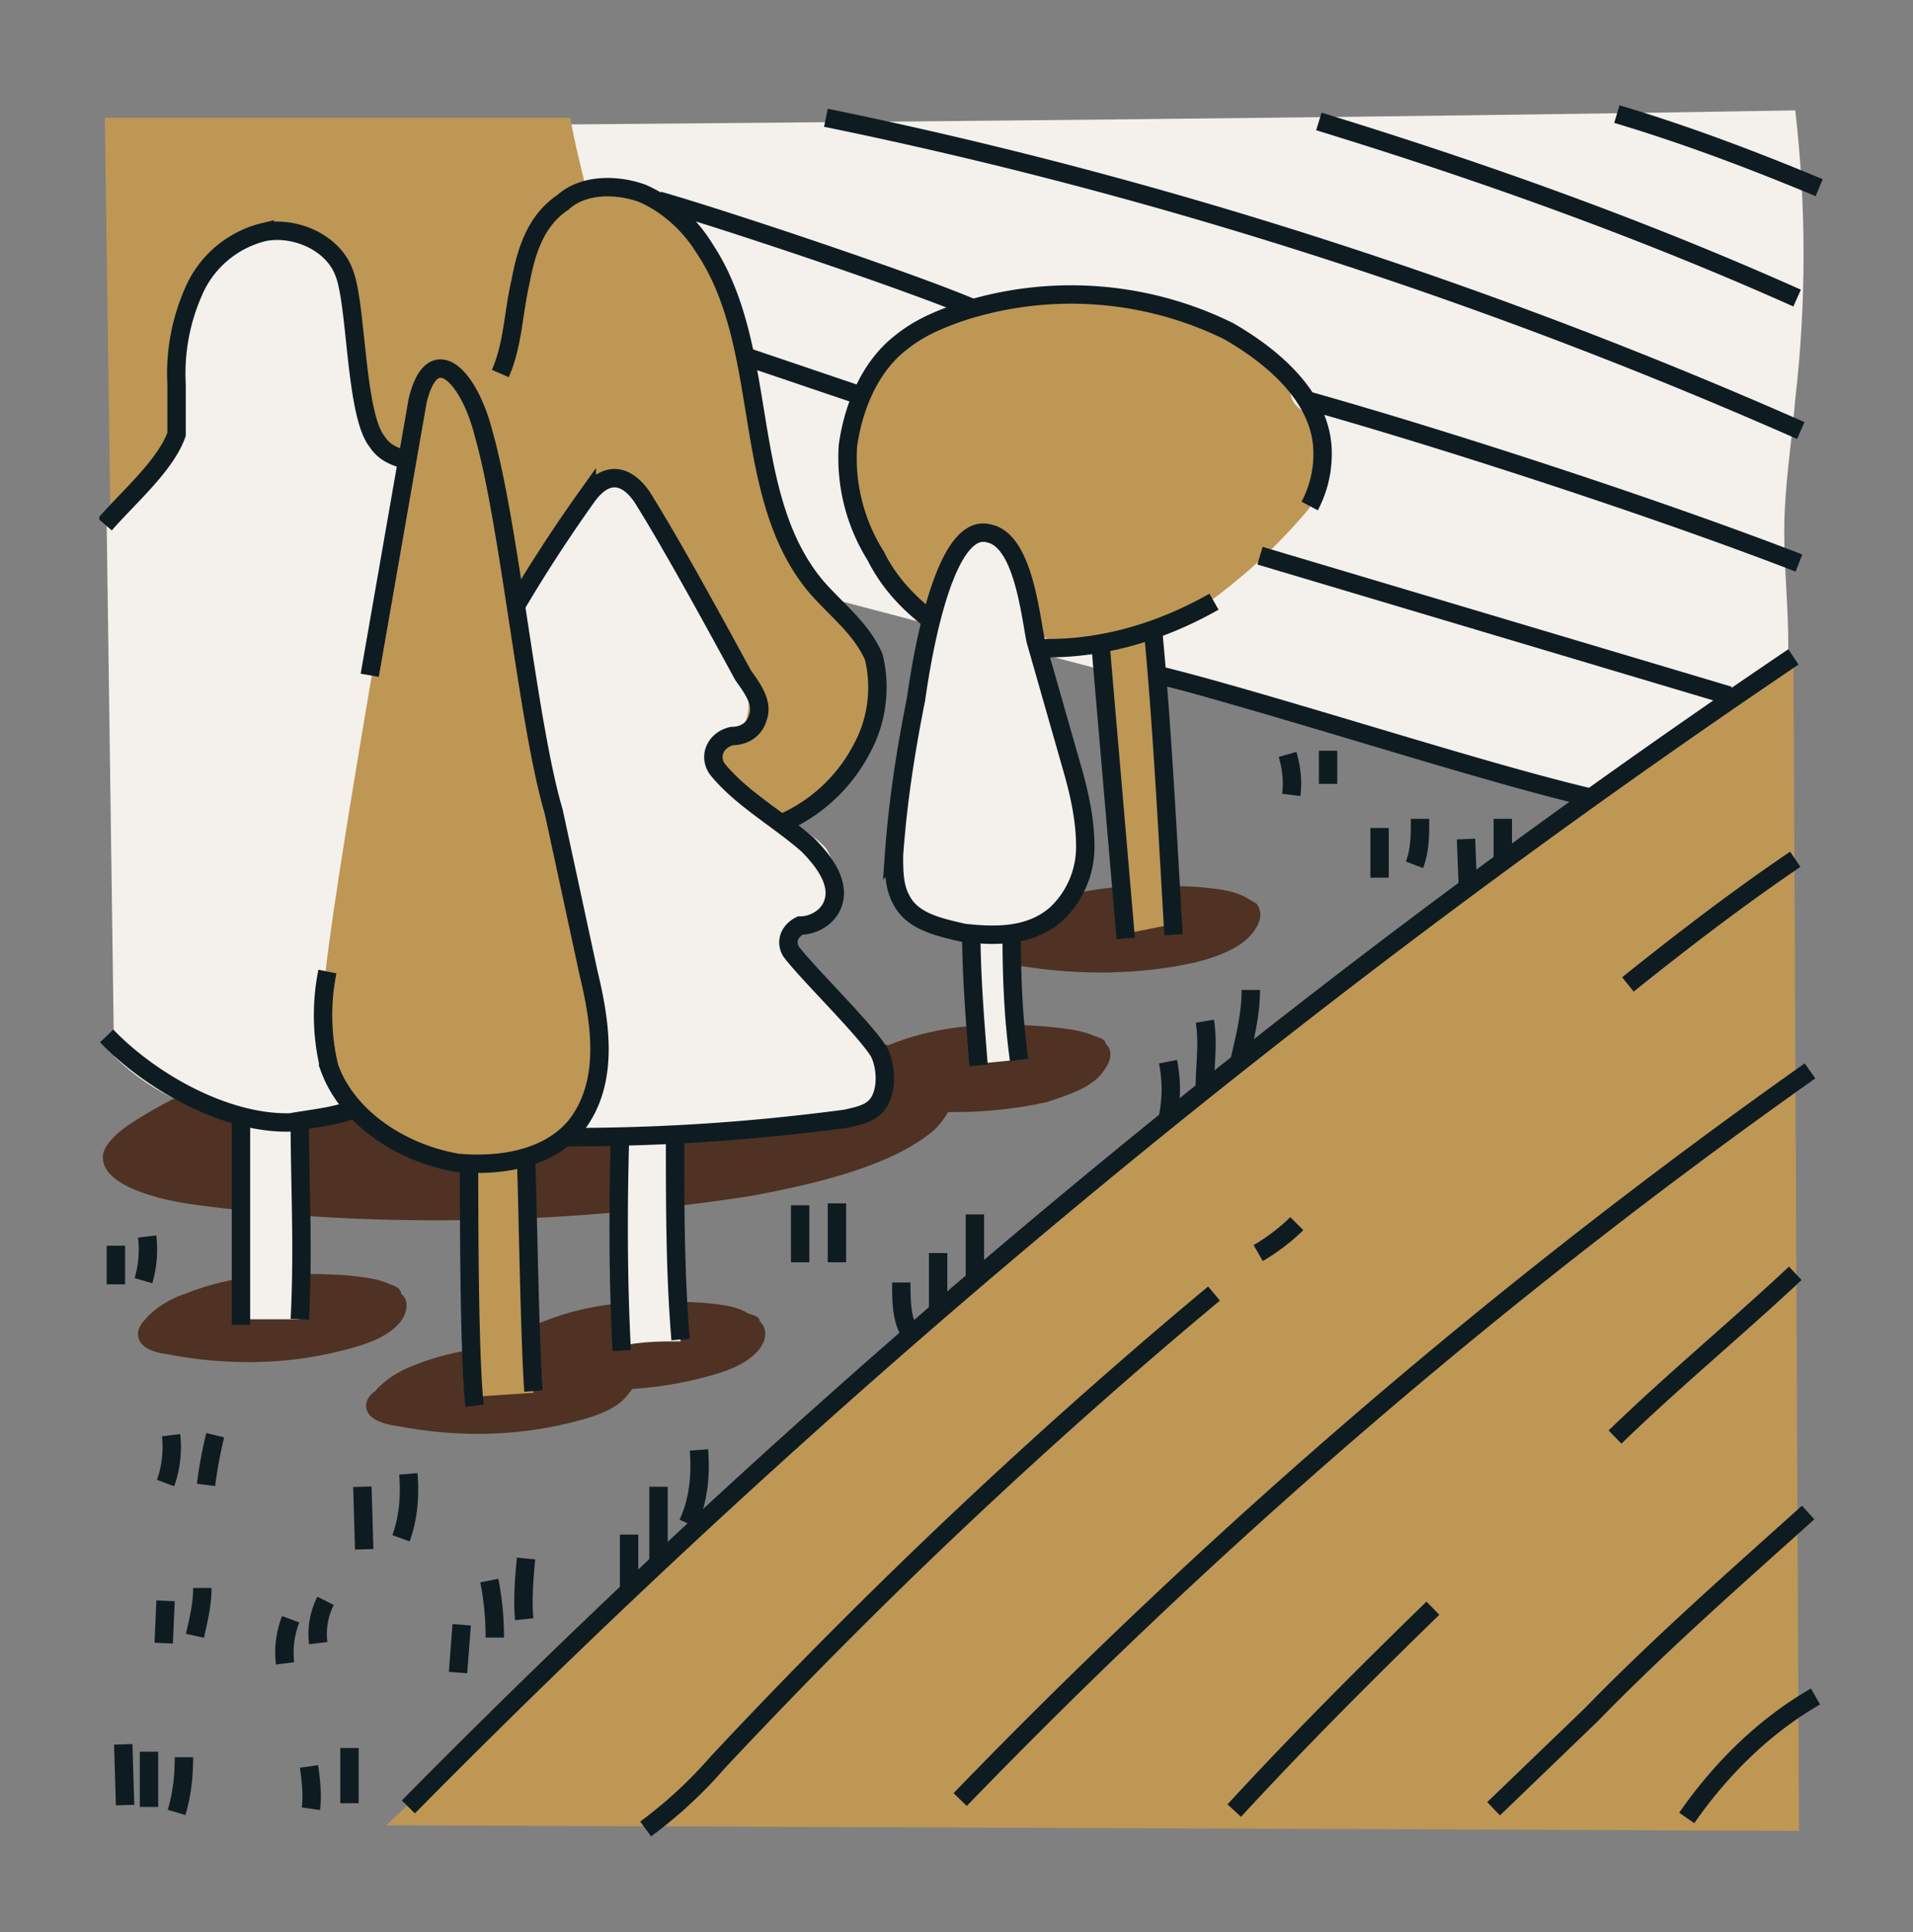
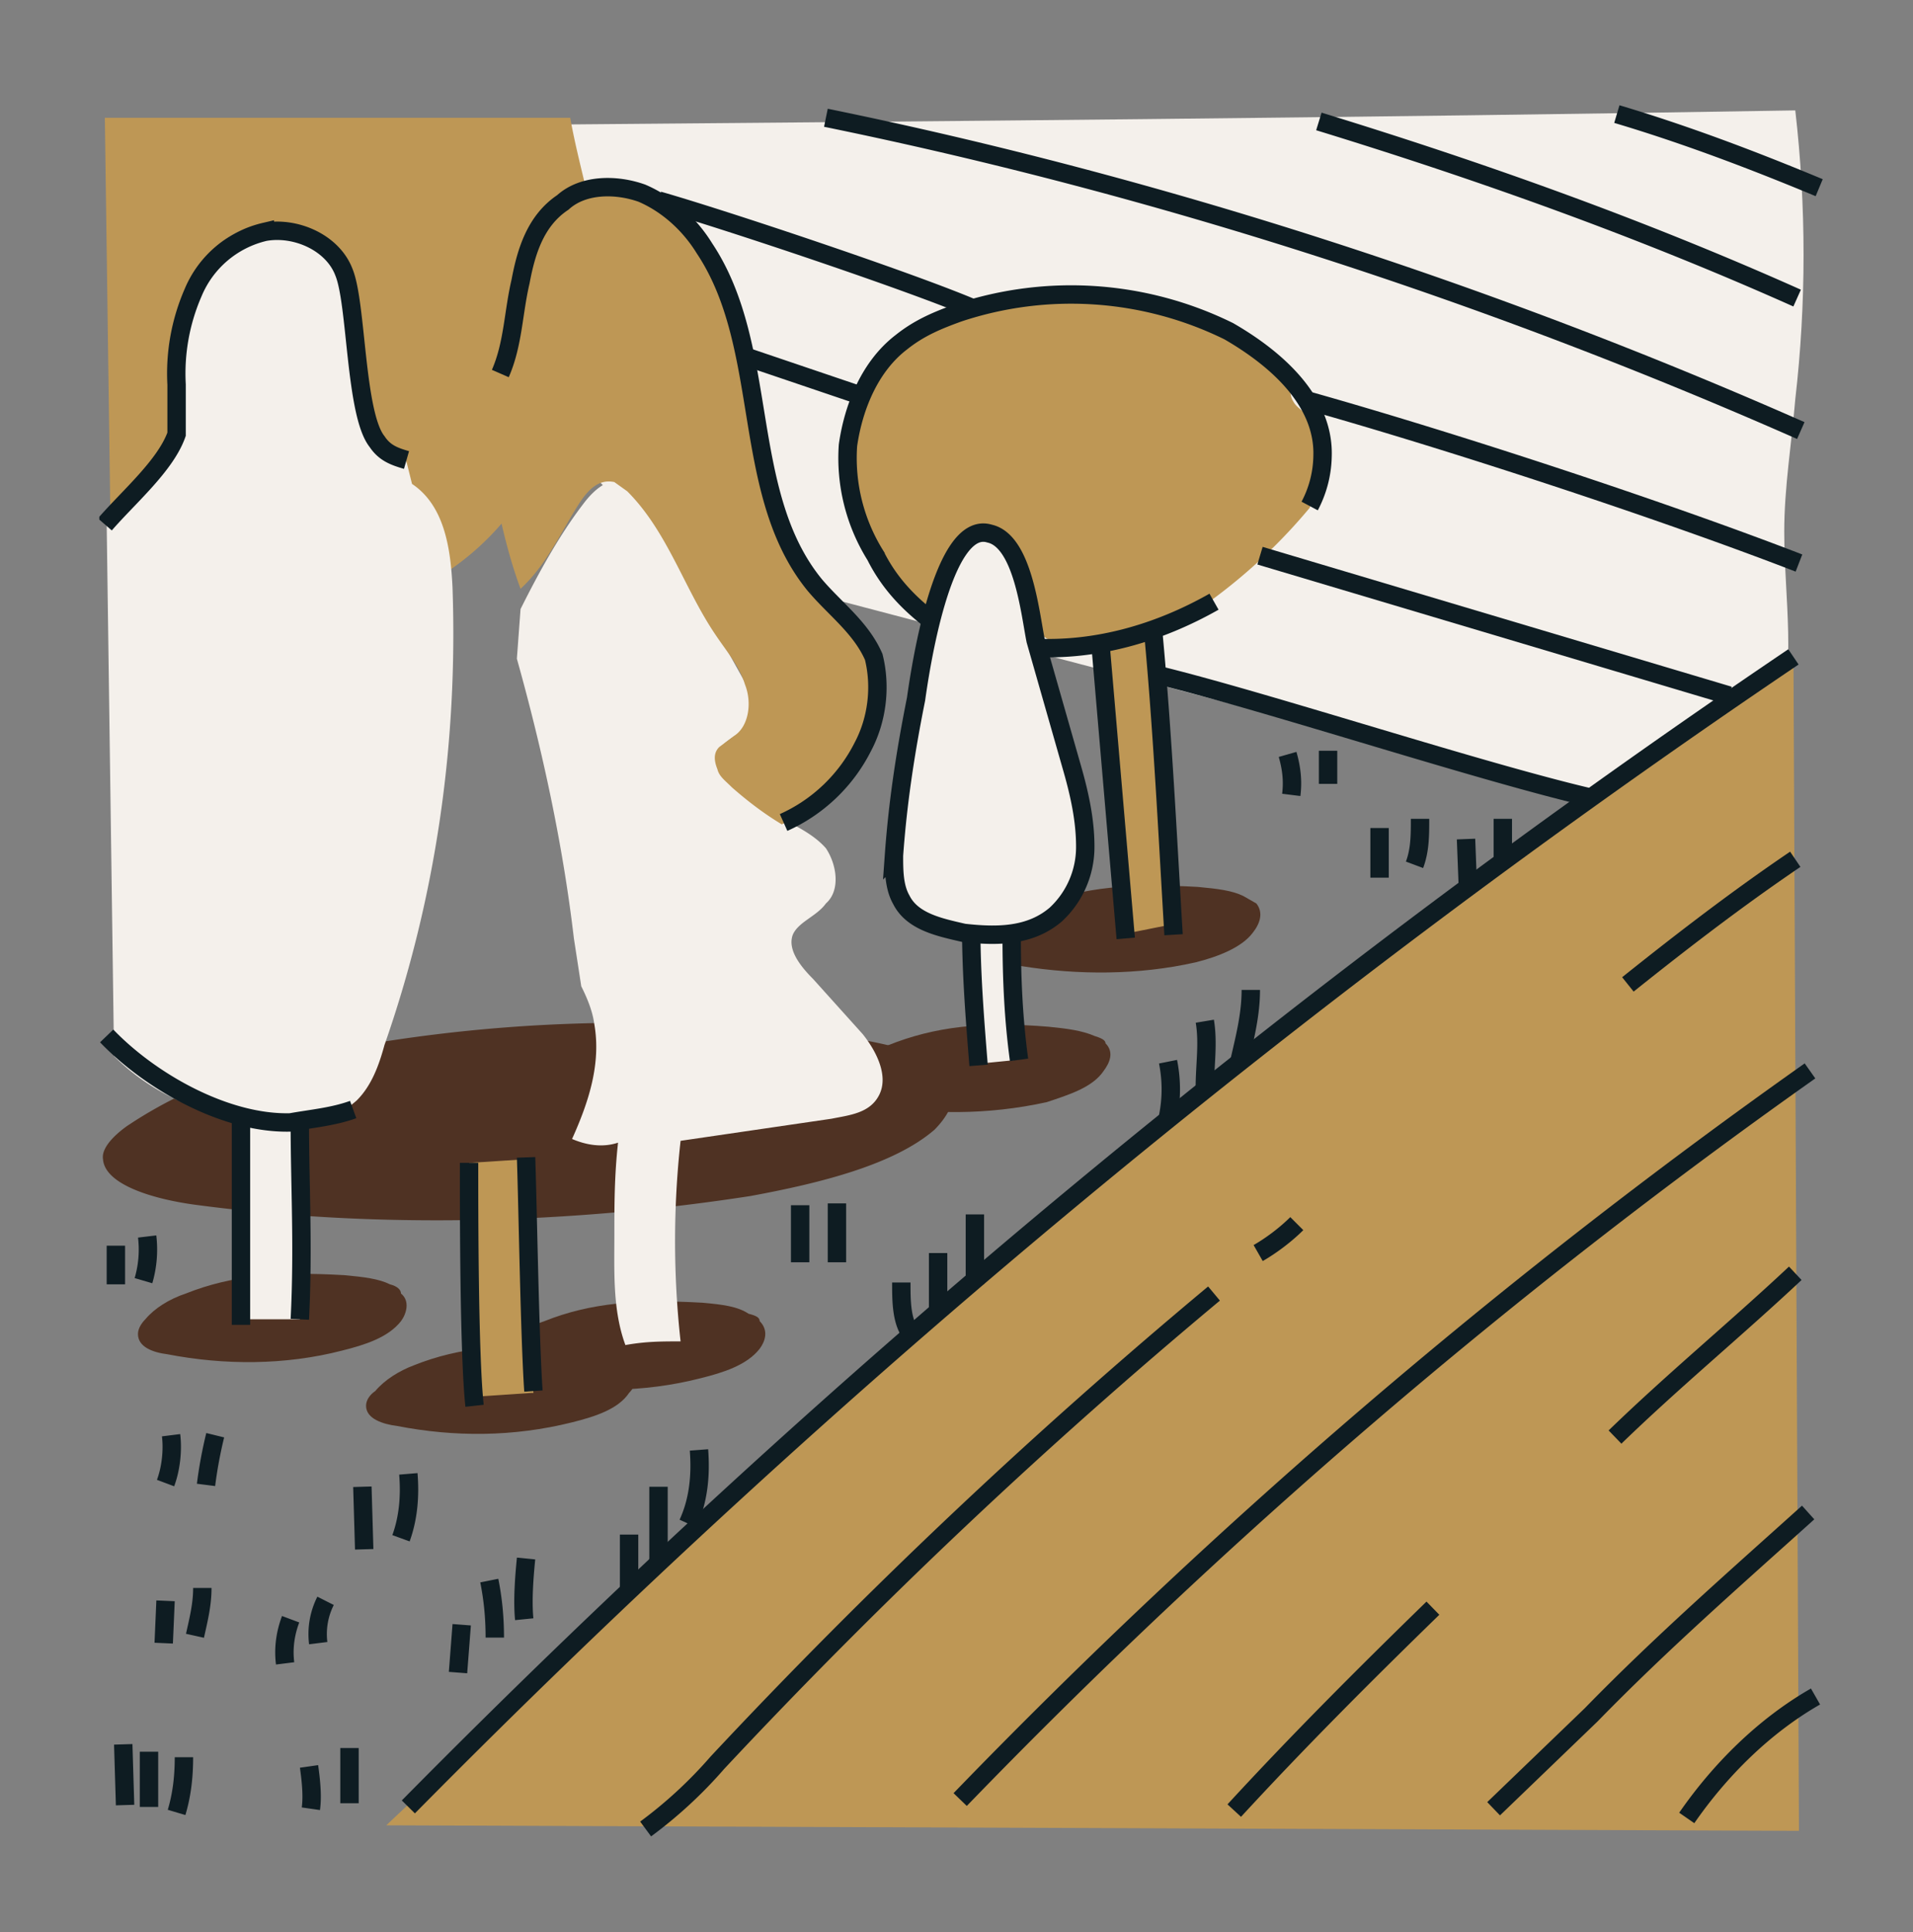
<svg xmlns="http://www.w3.org/2000/svg" fill="none" viewBox="0 0 104 105">
  <rect x="0" y="0" width="104" height="105" fill="#808080" stroke="none" />
  <g clip-path="url(#a)">
    <path d="M26.4 6.8C50.2 6.6 74 6.4 97.6 6c.6 5.2.6 10.5 0 15.7-.2 2.4-.6 4.8-.6 7.2 0 3.6.7 7.4-.4 10.7 0 .3-.2.7-.5 1-.2.3-.7.4-1 .6L86.7 45c-.3-1.3-1.9-2-3.2-2.3-14.3-3.9-28.6-7.6-43-11.4-1.5-.5-3-.8-4.3-1.7-1.6-1-2.7-2.6-4.1-3.9-1.9-1.7-4.2-2.9-6-4.5-1.8-1.7-3.2-4.2-2.7-6.6" fill="#F4F0EB" />
    <path d="M19 98v-3" stroke="#0E1C22" stroke-miterlimit="10" />
    <path d="m97.8 99.5-.3-63.8S63.2 61 57.5 65.8C48.4 73.3 21 99.2 21 99.2l76.8.3ZM6 28 5.7 6.4H31c.6 3.4 2 7.2 1.8 10.8 0 .9 0 1.7-.2 2.6-.3 1.4-1 2.7-1.7 4a28 28 0 0 1-3.5 4.5 14.6 14.6 0 0 1-4.3 3.5c-3.5 1.9-7.6 1.4-11.5 1" fill="#BE9755" />
    <path d="M38.2 70.8c-3.5-.2-6.1 0-8.6 1-.9.3-1.7.9-2.2 1.4-.2.2-.4.5-.4.9 0 .6.8 1 1.6 1 3.1.6 6.4.6 9.5-.2 1.2-.3 2.5-.7 3.2-1.6.3-.4.5-1 0-1.5 0-.2-.2-.3-.6-.4-.6-.4-1.4-.5-2.5-.6Z" fill="#4F3223" />
    <path d="M31.2 73.2c-3.6-.2-6.2 0-8.7 1-.8.3-1.6.8-2.1 1.4-.3.2-.5.5-.5.8 0 .7.9 1 1.7 1.1 3.1.6 6.3.6 9.5-.2 1.2-.3 2.5-.7 3.1-1.6.4-.4.6-1.1.1-1.5 0-.2-.3-.4-.6-.5-.7-.3-1.5-.4-2.5-.5ZM18.7 69.3c-3.5-.2-6.1 0-8.6 1-.9.3-1.7.8-2.2 1.4-.2.2-.4.5-.4.8 0 .7.8 1 1.6 1.1 3.1.6 6.4.6 9.5-.2 1.2-.3 2.5-.7 3.2-1.6.3-.4.5-1.1 0-1.5 0-.2-.2-.4-.6-.5-.6-.3-1.4-.4-2.5-.5ZM57 55.8c-3.6-.3-6.2 0-8.7 1-.8.3-1.6.8-2.1 1.3-.3.3-.5.6-.5.9 0 .7.9 1 1.6 1 3.2.6 6.4.6 9.6-.1 1.2-.4 2.5-.8 3.1-1.7.3-.4.6-1 .1-1.5 0-.2-.3-.3-.6-.4-.7-.3-1.5-.4-2.5-.5ZM65.1 48.2c-3.6-.2-6.2 0-8.7 1-.8.3-1.6.8-2.1 1.4-.2.2-.5.5-.5.8 0 .7 1 1 1.7 1.1 3.1.5 6.4.5 9.5-.2 1.2-.3 2.5-.8 3.1-1.6.4-.5.6-1.1.2-1.6l-.7-.4c-.6-.3-1.4-.4-2.5-.5Z" fill="#4F3223" />
    <path d="M41.3 55.9A85 85 0 0 0 13.9 58a24 24 0 0 0-7 3.2c-.7.5-1.4 1.2-1.3 1.8.1 1.4 2.8 2.2 5.2 2.5 9.9 1.3 20.3 1 30-.5 3.8-.7 7.8-1.7 10-3.6 1-1 1.5-2.3.6-3.3-.5-.4-1.2-.7-2-1-2.4-.7-5-1-8.1-1.2Z" fill="#4F3223" />
    <path d="M50.5 50.1c.7.3 1.5.3 2.3.5.3 2.3.4 4.8.5 7.2l2-.2a29 29 0 0 0-.6-6.8c1.6 0 3.1-1.2 3.7-2.8.5-1.6.3-3.3 0-5-.5-2.4-1.4-4.8-1.9-7.3-.3-2-.5-4.1-1.7-5.7-.2-.4-.5-.7-1-.9-.4-.2-.8-.2-1.1 0-.3.1-.5.4-.6.7-.6 1-1.2 2.2-1.5 3.5l-.6 2.5-.5 2.7c-.4 2.3-.9 4.6-1 7 0 2.1-.2 3.8 2 4.6ZM28.3 33.1c1-2 2.1-4 3.4-5.7.6-.8 1.4-1.5 2.3-1.2.5.2.8.6 1 1l5.4 9.7c.4.8.8 1.6.4 2.3-.4.7-1.5 1-1.8 1.7-.2.6.1 1 .4 1.4.7.9 1.8 1.4 2.7 2 1 .5 2.1 1 2.8 1.8.6.9.8 2.3 0 3-.5.7-1.5 1-1.8 1.7-.3.8.4 1.7 1.1 2.4l2.7 3c.8 1 1.4 2.3.9 3.3-.5 1-1.6 1.1-2.6 1.3L37 62c-.4 3.6-.4 7.3 0 10.9-1 0-1.9 0-3 .2-.7-1.9-.6-4-.6-6 0-1.6 0-3.2.2-5-.9.3-1.8.1-2.5-.2.9-2 1.6-4.1 1.2-6.3-.1-.7-.4-1.4-.7-2l-.4-2.6c-.6-5.1-1.7-10.2-3.1-15.2" fill="#F4F0EB" />
    <path d="m60.9 50.8 2.5-.5h.3l.1-.4c-.2-5-.5-10-1.2-15.2a30.2 30.2 0 0 0 8.6-7.1c.3-.9.4-1.7.4-2.7 0-.8 0-1.6-.4-2.2-.2-.3-.7-.5-.9-.9-.2-.3-.1-.7-.3-1a2 2 0 0 0-.8-1c-5-3.7-12.1-4.7-18-2.4a6.7 6.7 0 0 0-4.7 5c-.2.7-.4 1.4-.4 2 0 .6.2 1.1.3 1.7.4 2.1.8 4.3 2.2 6 .6.6 1.2 1.1 2 1.6l1.5-3.4c.1-.3.3-.7.7-.9.5-.4 1.4 0 1.8.4 1.2 1.3.8 3.2 1.8 4.5 1 1 2.2.8 3.4.9.2 1.2 1.2 15.6 1 15.6ZM28 17.8c.4-1.5.4-3 1-4.4a5.1 5.1 0 0 1 3-2.7c1.1-.6 2.7-.4 3.8.2 1 .7 1.8 1.6 2.4 2.7.6.8 1 1.5 1.4 2.4.5 1 .7 2.3 1 3.5.5 3 1.1 6 1.9 8.8.2.8.4 1.7.8 2.3.6.9 1.3 1.4 2 2.2 2 2.3 3 6 1.3 8.7a9.6 9.6 0 0 1-4.1 3.3c-1-.6-1.9-1.3-2.7-2-.4-.4-.7-.6-.8-1-.2-.5-.2-.9.1-1.2l.8-.6c.8-.5 1-1.8.6-2.8-.3-1-1-1.8-1.6-2.7-1.7-2.5-2.6-5.6-4.8-7.8l-.7-.5c-.9-.2-1.5.5-2 1.3-1 1.6-1.7 3.2-3.1 4.5-1-2.7-1.4-5.4-2-8.2-.3-2.3 1.2-4 1.8-6Z" fill="#BE9755" />
    <path d="M22 24.7c-.8 0-1.4-.6-1.7-1.2-.4-.7-.5-1.4-.6-2.2 0-1.2-.2-2.3-.3-3.5-.1-1.6-.4-3.3-1.5-4.5a4 4 0 0 0-3.6-1.1c-1.4.2-2.6 1-3.3 2.2-2 3.1-.6 7.6-2.3 10.8-.8 1.2-1.9 2.2-2.9 3.3l.4 28.9c1.7 1.7 4 2.9 6.6 3.4.5 3.4.5 7.5.3 10.9h3.2c0-3 0-7.3-.2-10.3 1.2-.3 2.4-.8 3.3-1.6.8-.8 1.2-1.9 1.5-3 2.8-8 4-16.4 3.7-24.9-.1-2-.4-4.4-2.2-5.6" fill="#F4F0EB" />
-     <path d="M17.8 52.8c-.1 1.8-.4 3.6.2 5.2 1 2.8 3.9 4.7 7 5.1 2.2.3 4.9 0 6.3-2 1.8-2.1 1.4-5.3.7-8.2-2.5-9.7-2.9-19.4-5.7-29.3-.8-3.2-2.8-5.2-3.6-1.8 0 1-4.2 23.9-5 31Z" fill="#BE9755" />
    <path d="M25.5 63.2c0 2.7 0 10.1.4 12.7l3-.2h.1c-.2-3-.3-9.8-.4-12.7" fill="#BE9755" />
    <path d="M42.6 44.7a8.9 8.9 0 0 0 4.3-4.1c.8-1.5 1-3.3.6-4.9-.7-1.6-2.1-2.6-3.2-3.9-4.1-5-2.4-12.9-6-18.3-.8-1.3-2-2.4-3.4-3-1.4-.5-3.2-.5-4.3.5-1.5 1-2 2.7-2.3 4.3-.4 1.7-.4 3.4-1.1 5M5.8 56.3c2.4 2.5 6.5 4.8 10 4.7 1.1-.2 2.3-.3 3.4-.7M22.1 25c-.7-.2-1.2-.4-1.6-1-1.2-1.5-1.1-7.5-1.8-9.2-.6-1.6-2.6-2.5-4.3-2.2a5.6 5.6 0 0 0-3.9 3.3 11 11 0 0 0-.9 5v2.7C9 25.3 7 27 5.7 28.5" stroke="#0E1C22" stroke-miterlimit="10" />
-     <path d="M30.9 61.8c5 0 9.8-.3 15.1-1 .8-.2 1.7-.3 2-1.4.2-.7.1-1.6-.2-2.2-.7-1.2-4-4.4-4.8-5.5-.3-.5-.1-1.1.5-1.4.7 0 1.4-.4 1.7-1 .6-1.2-.4-2.5-1.3-3.4-1.6-1.4-3.6-2.5-4.9-4.1-.5-.7-.1-1.6.8-1.8.6 0 1.2-.3 1.4-1 .3-.8-.3-1.6-.8-2.3-1.2-2.2-3.8-7-5.5-9.7-.9-1.3-2-1.4-3 0A82 82 0 0 0 28 33M33.7 62c-.1 3.7-.1 7.6.1 11.4M36.7 61.8c0 3.7 0 7.4.3 11" stroke="#0E1C22" stroke-miterlimit="10" />
-     <path d="m20.1 36.7 2.6-14.9c.8-3.4 2.8-1.4 3.6 1.8 1.4 4.9 2.4 15.8 3.8 20.5l1.9 8.8c.7 2.9 1.1 6-.7 8.3-1.5 1.8-4.1 2.2-6.4 2-3-.5-6-2.4-7-5.2a12 12 0 0 1-.1-5.2" stroke="#0E1C22" stroke-miterlimit="10" />
    <path d="M28.6 62.9c.1 3 .2 9.8.4 12.7M25.5 63.2c0 2.7 0 10.5.3 13.2M48.6 46.5c0 .8 0 1.7.4 2.4.6 1.2 2.1 1.5 3.4 1.8 1.8.2 3.6.2 5-1A5 5 0 0 0 59 46c0-1.4-.3-2.8-.7-4.2l-2-7c-.3-1.5-.7-5.4-2.5-5.8-2.6-.8-3.8 7.6-4 9-.6 3-1 5.7-1.2 8.5Z" stroke="#0E1C22" stroke-miterlimit="10" />
    <path d="M52.8 50.4c0 2.5.2 5 .4 7.5M55 50.9c0 2.3.1 4.5.4 6.7M13.1 60.7V72M16.3 61c0 3.5.2 6.7 0 10.7M66 32.7c-3 1.7-6.4 2.7-9.9 2.5M50.6 33.7c-1.3-1-2.3-2.1-3-3.5a10 10 0 0 1-1.5-6c.3-2.1 1.2-4.3 2.9-5.6 1-.8 2-1.2 3.1-1.6a19.4 19.4 0 0 1 14.7 1c2.6 1.5 5.2 3.8 5.1 6.8a6 6 0 0 1-.7 2.7M59.8 34.7 61.2 51M62.7 34.4c.5 5.3.8 11.4 1.1 16.4M98.4 58.2a326.2 326.2 0 0 0-46.2 39.6M77.9 87.4c-3.7 3.6-7.3 7.2-10.8 11M97.6 69.2c-3.2 3-6.6 5.8-9.8 8.9M98.3 82.2c-4 3.6-8 7.1-11.8 11l-5.3 5.1M98.7 92.2c-2.8 1.6-5.2 4-7 6.6M66 70.3a299.3 299.3 0 0 0-27 25.5 24.2 24.2 0 0 1-3.9 3.6M97.5 35.7a496.1 496.1 0 0 0-75.3 62.5" stroke="#0E1C22" stroke-miterlimit="10" />
    <path d="M63 36.7c6.1 1.5 17.6 5.3 23.7 6.7M68.5 30.2 94 37.8M71.2 21.8c7.8 2.2 19.1 5.9 26.6 8.8M44.9 6.4c18.1 3.7 36 9.5 53 17M71.7 6.6c8.8 2.7 17.5 5.8 26 9.6M87.9 6.2c3.7 1.1 7.4 2.5 11 4M35.8 10.9c3.5 1 13.7 4.4 17.2 5.9M40.6 19.4l6.2 2.1M72.2 40.8v1.8M70 41c.2.7.3 1.4.2 2.2M22.2 80.1c.1 1.2 0 2.4-.4 3.5M19.7 80.8l.1 3.4M6.7 94.8l.1 3.3M8.1 95.2v3M10 95.5c0 1-.1 2-.4 3M9 87l-.1 2.3M11 86.3c0 .9-.2 1.7-.4 2.6M11.7 78a24 24 0 0 0-.5 2.7M9.3 78c.1.8 0 1.8-.3 2.6M15.8 88c-.3.8-.4 1.6-.3 2.4M17.7 87a4 4 0 0 0-.4 2.3M8 67.2a6 6 0 0 1-.2 2.4M6.3 67.7v2.1M77.2 44.5c0 .9 0 1.7-.3 2.5M75 45v2.7M68 53.8c0 1.3-.3 2.5-.6 3.8M65.5 55.5c.2 1.2 0 2.4 0 3.6M63.5 57.7c.2 1 .2 2 0 3M53 66v3.8M51 68.1v3M49 69.7c0 .9 0 1.9.4 2.6M38 78.8c.1 1.3 0 2.7-.6 4M35.8 80.8V85M34.2 83.4v2.9M28.6 84.7c-.1 1-.2 2.3-.1 3.3M26.6 85.9c.2 1 .3 2 .3 3.1M25.1 88.3l-.2 2.6M45.5 65.4v3.2M43.5 65.5v3.1M16.8 96c.1.7.2 1.6.1 2.3M81.7 44.5v2.2M79.7 45.6l.1 2.6M88.5 53.5c3-2.4 6-4.7 9.1-6.8M68.4 68.1c.7-.4 1.5-1 2.1-1.6" stroke="#0E1C22" stroke-miterlimit="10" />
  </g>
  <defs>
    <clipPath id="a">
      <path fill="#fff" transform="translate(5.4 5.7)" d="M0 0H93.8V94.3H0z" />
    </clipPath>
  </defs>
</svg>